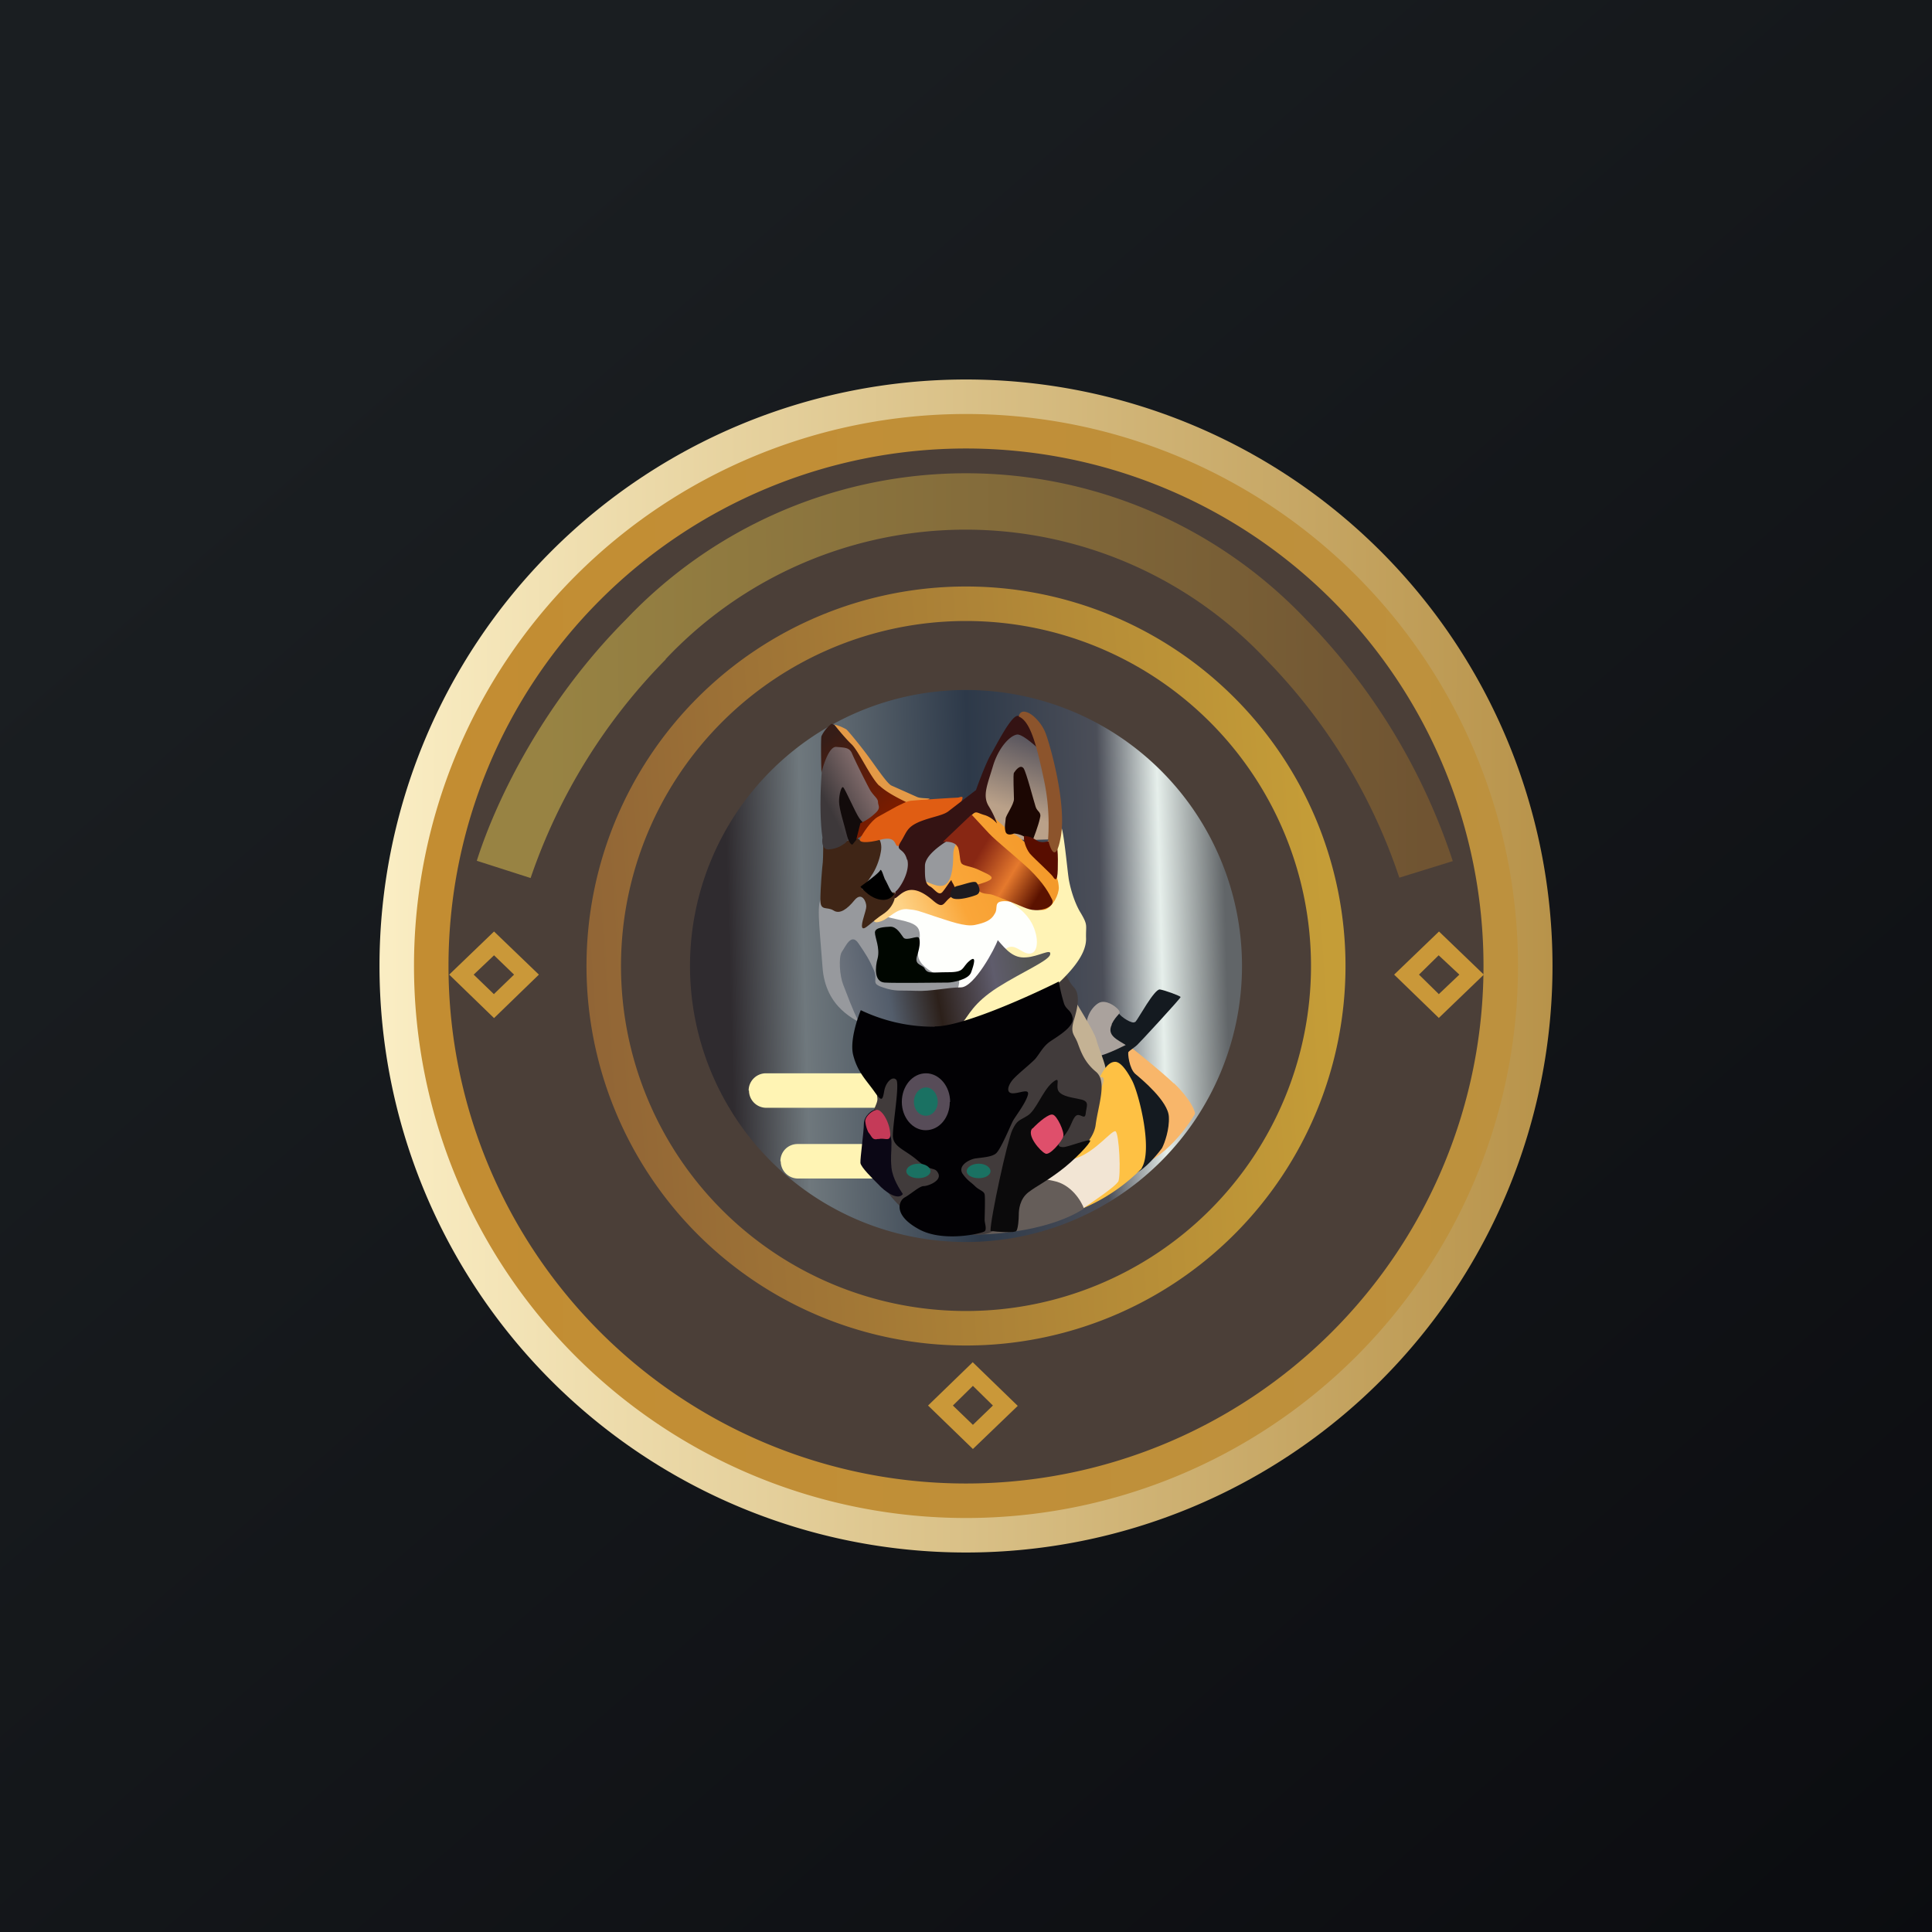
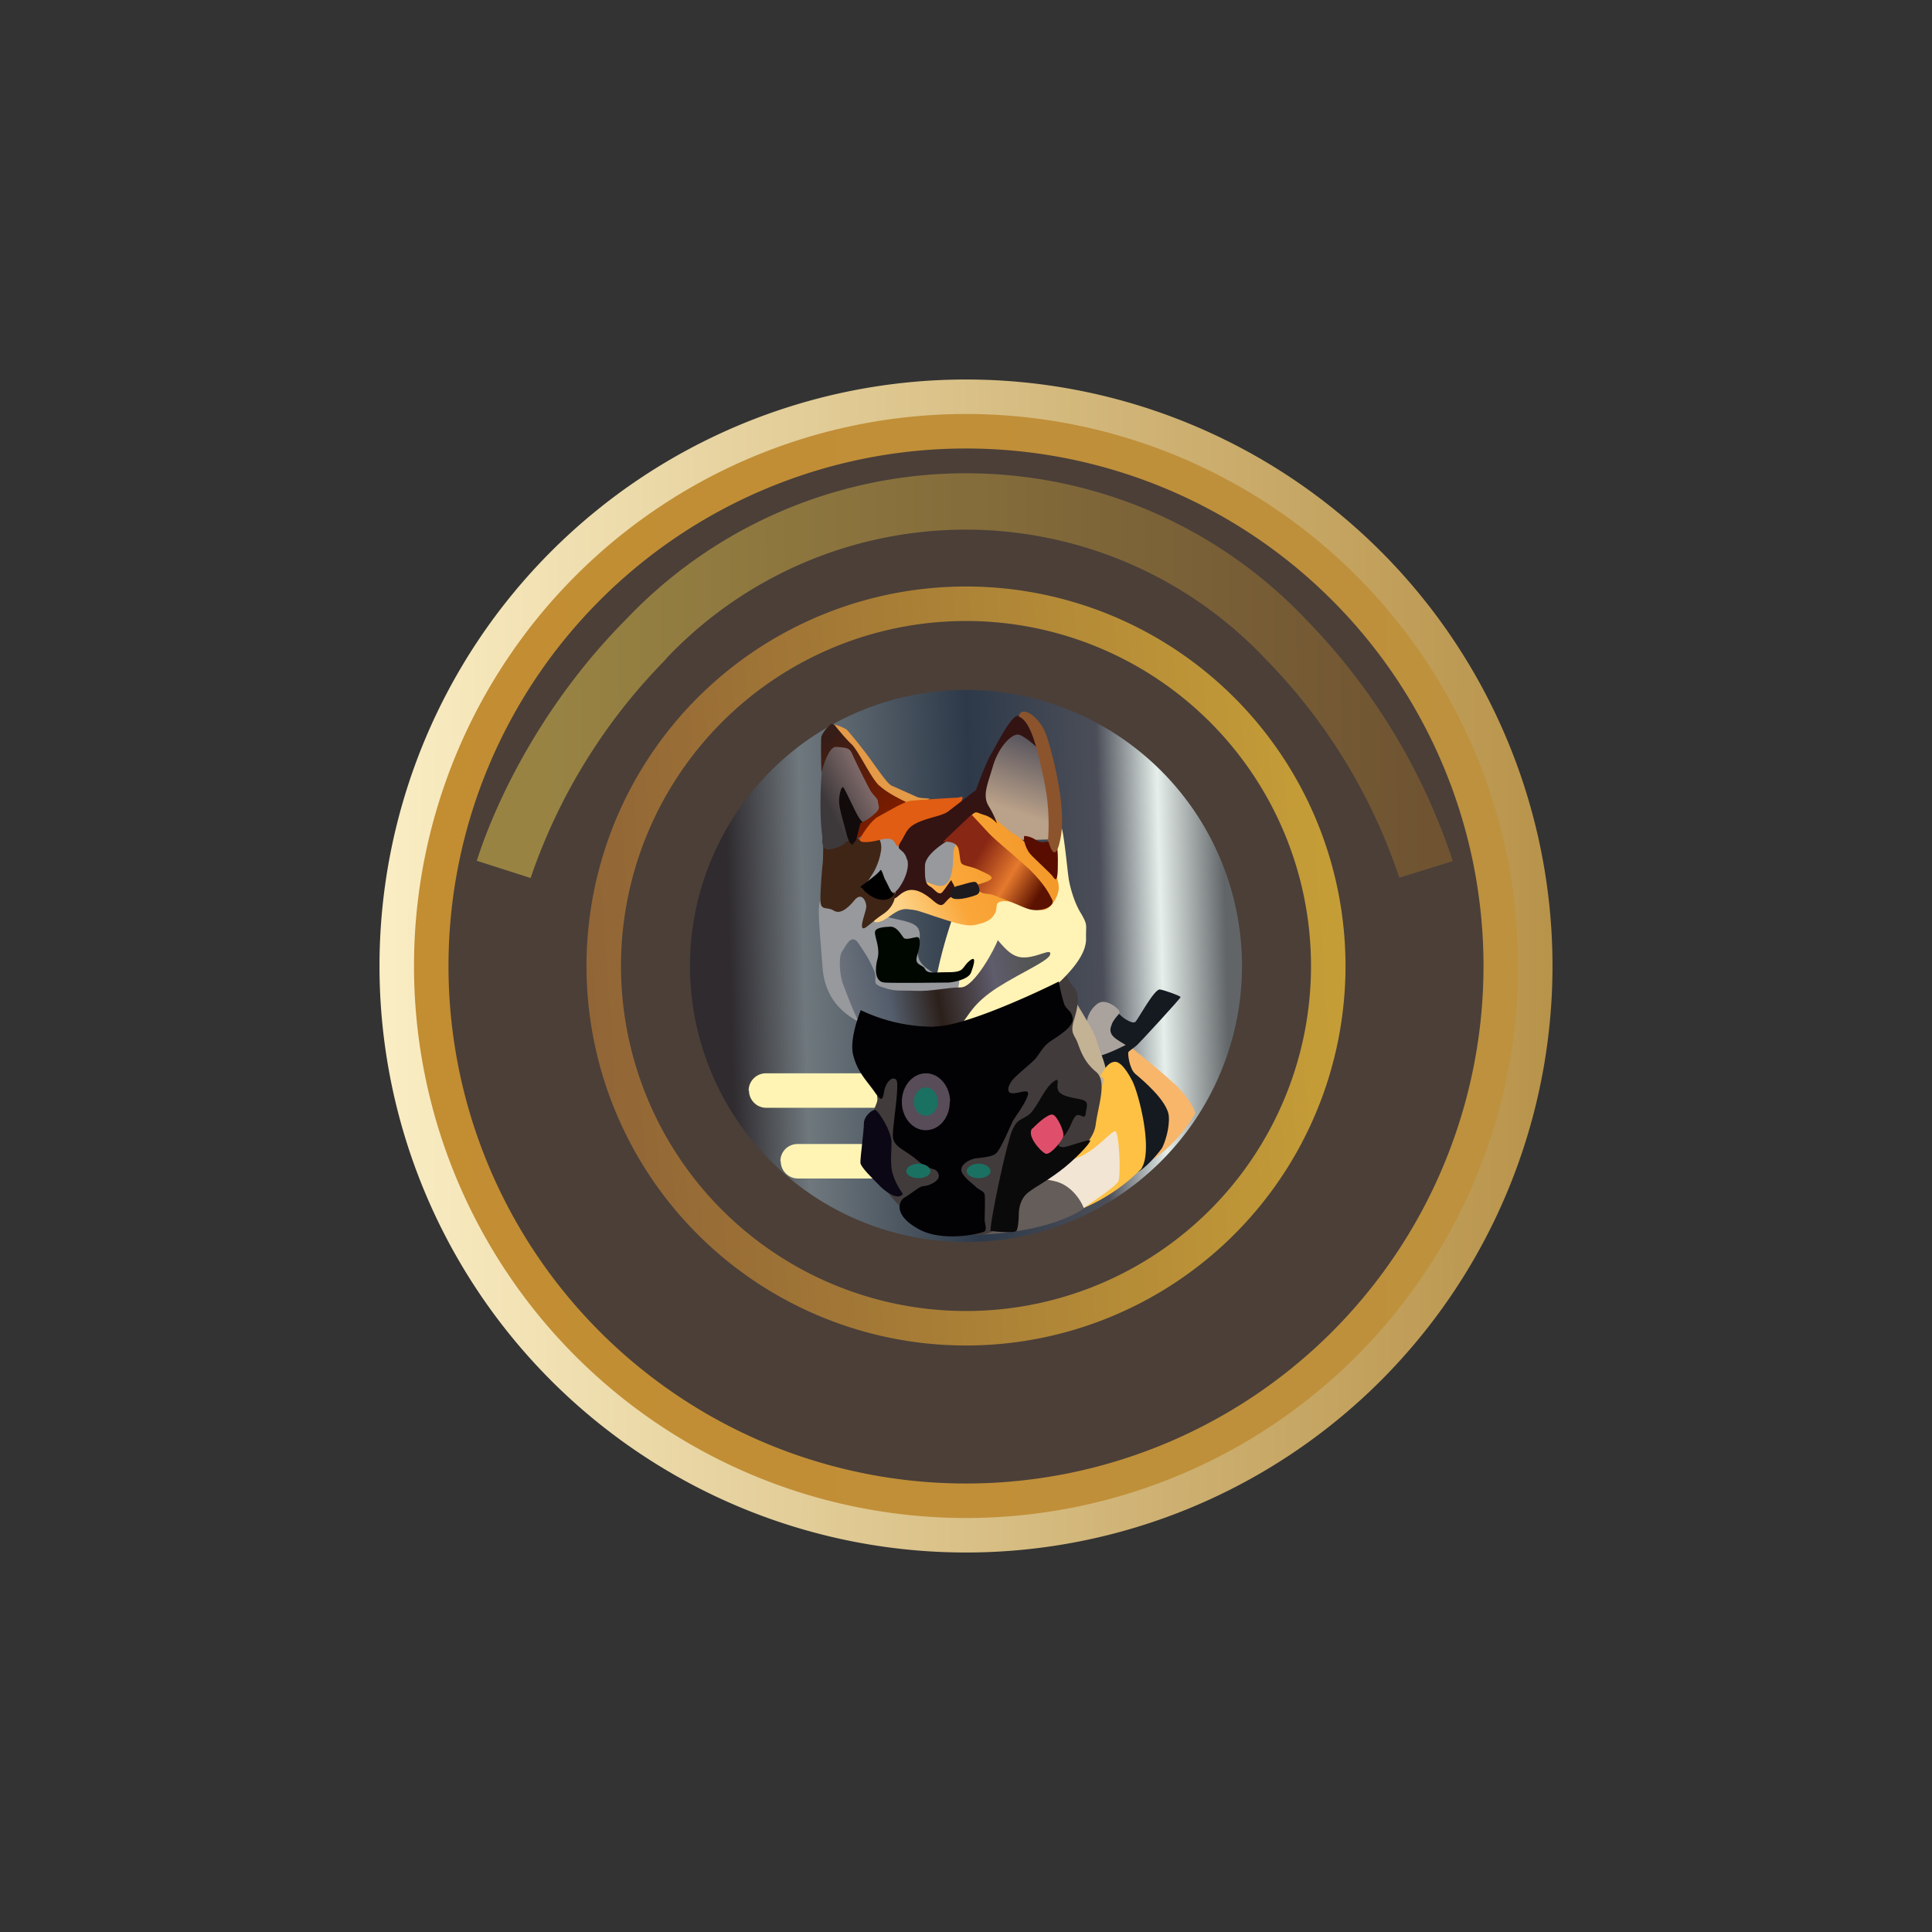
<svg xmlns="http://www.w3.org/2000/svg" width="56" height="56" viewBox="0 0 56 56">
  <rect x="0" y="0" width="56" height="56" fill="#333333" stroke="none" />
-   <path fill="url(#a3xu5ks5c)" d="M0 0h56v56H0z" />
  <path d="M45 28a17 17 0 1 1-34 0 17 17 0 0 1 34 0Z" fill="url(#b3xu5ks5c)" />
  <path d="M43.88 28a15.88 15.88 0 1 1-31.76 0 15.88 15.88 0 0 1 31.76 0Z" fill="#4B3F38" />
  <path d="M36 28a8 8 0 1 1-16 0 8 8 0 0 1 16 0Z" fill="url(#c3xu5ks5c)" />
  <path d="M21.7 31.61c0-.28.23-.5.5-.5h3.92a.5.5 0 1 1 0 1h-3.91a.5.5 0 0 1-.5-.5ZM22.62 33.66c0-.28.22-.5.5-.5h3.91a.5.5 0 1 1 0 1h-3.9a.5.5 0 0 1-.5-.5Z" fill="#FFF4B4" />
  <path d="M34.02 31.4c-.37-.35-1.03-.88-1.31-1.1-.46.66-1.38 2.14-1.42 2.7-.05.72.77 1.13 1.7.81.94-.32 1.6-1.44 1.64-1.51.04-.07-.14-.46-.6-.9Z" fill="#F8B66A" />
  <path d="M32.9 29.62c-.07.08-.42-.15-.47-.25-.12.04-.4.14-.48.25-.1.13-.26.87-.17 1.3.1.45.41 1.32.5 1.77.08.45.28 1.47.63 1.32.28-.12.63-.54.77-.73.08-.15.22-.55.2-.91-.02-.45-.78-1.08-.97-1.24-.18-.15-.23-.62-.2-.64.02-.03.2-.15.25-.2.05-.04 1.27-1.36 1.26-1.39 0-.03-.46-.2-.6-.22-.16-.02-.63.86-.71.94Z" fill="#141A20" />
  <path d="M32.23 29.69c-.16.32.15.44.4.6-.3.15-.88.42-.96.31-.1-.14-.1-.31-.17-.72-.07-.4.18-.73.37-.82.19-.08.45.09.55.21.1.13-.04.1-.2.42Z" fill="#AAA29D" />
  <path d="M31.78 30.14c-.05-.23-.64-1.15-.72-1.31-.24.57-.7 1.76-.68 1.96.03.25.68.85 1.17.93.5.08.51-.43.51-.65 0-.22-.23-.71-.28-.93Z" fill="#C4B294" />
  <path d="M33.1 33.86a5.3 5.3 0 0 1-1.7 1.16c-.26-.41-.76-1.3-.58-1.57.22-.34.45-.63.93-1.56.49-.93.06-.55.16-.73.1-.18.22-.36.38-.38.15-.03.33.17.53.55.2.4.6 2 .27 2.53Z" fill="#FEC144" />
  <path d="M32.4 34.26c-.07.13-.7.56-1 .76-.13 0-.5-.04-.86-.2-.45-.2-.35-.56-.3-.84.05-.29.44-.23.98-.42.54-.19 1-.8 1.11-.77.11.03.17 1.3.08 1.47Z" fill="#F2E5D4" />
  <path d="M31.42 35.03c-.93.61-2.47.76-3.13.75.21-.52.68-1.58.9-1.67.26-.11.72-.01 1.35.12.51.1.8.58.88.8Z" fill="#655D59" />
  <path d="M31.76 32.59c-.05.47-.58.89-.83 1.04-.32.12-1.04.39-1.31.57-.34.23-.4 1.13-.81 1.46-.4.33-1.69-.06-1.96-.16-.27-.09-.63-.37-1-.79a2.93 2.93 0 0 1-.62-1.8c-.02-.74.23-.88.2-1.09a7.5 7.5 0 0 1-.06-1.02c.02-.1 2.05.31 3.32-.56 1.27-.88 2.05-1.96 2.13-2.03.07-.07.11.19.3.4.2.2.12.6 0 .98-.1.38.02.38.12.65.1.27.2.55.52.82.34.27.08.95 0 1.53Z" fill="#413B3B" />
  <path d="M30.15 21.85c.19.48.42 2.21.42 2.47-.58.04-1.82.06-2.11-.18-.36-.3-.28-.63.17-1.78.45-1.15.82-1.16 1.04-1.25.23-.1.3.26.48.74Z" fill="url(#d3xu5ks5c)" />
  <path d="M28.04 29.83a.82.82 0 0 1-.77-.16c-.76 0 .62-4.54 1.25-4.82.62-.29 1.35-.33 1.65-.37.3-.05.51-.5.58-.51.07-.02.19 1.26.22 1.45.02.18.14.7.36 1.05.21.36.14.33.15.73.01.4-.32.83-.73 1.23s-2.3 1.3-2.71 1.4Z" fill="#FFF3B5" />
-   <path d="M25.57 26.68c-.36.5.16.49.66 1.1.08.22.4.7 1.11.87.88.2.42-.03.7-.06.27-.03.63-.49.98-.95.34-.46.56.03.84 0 .27-.03.25-.57 0-.96-.26-.4-.63-.54-.98-.83-.35-.3-1.69.02-2.48 0-.8-.02-.48.33-.83.83Z" fill="#FEFFFC" />
+   <path d="M25.57 26.68Z" fill="#FEFFFC" />
  <path d="M23.84 25.99c-.18.18-.1.69 0 2.03.08 1.22.99 1.55 1.23 1.7l1.8.04c.49 0 1.12-1.37.88-1.4-.24-.02-.47-.09-.57-.11-.11-.03-.47-.23-.55-.47-.08-.24.1-.6 0-.84s-.58-.26-.94-.37c-.36-.1.08-.21.16-.42.08-.22.9-.16 1.78-.16s.33-.62.42-1.07c.1-.45-.22-.64-.5-.88-.28-.23-1.04 0-1.61 0-.46 0-1 .96-1.22 1.44-.24.1-.74.36-.88.5Z" fill="#97999D" />
  <path d="M25.55 26.7c-.23.08-.23 0-.22-.09-.03-.06-.04-.24.16-.43.24-.25.96-.51 1.12-.63.16-.11.46.18.72.12.25-.06.3-.52.3-.88s.2-.4.22-.45c.02-.06-.13-.7.1-.9.24-.21.55.06.7.14.16.08.6.55.78.62.17.07.98.88 1.09 1.02.1.14.16.3.17.51 0 .2-.16.53-.38.63-.23.1-.82-.24-1.18-.24s-.18.2-.3.37c-.1.19-.29.26-.57.32-.29.06-.73-.11-1.2-.26-.45-.15-.46-.17-.78-.2-.3-.01-.5.26-.73.35Z" fill="url(#e3xu5ks5c)" />
  <path d="M23.85 24.14v-.01c0 .08.05.42.18.42.12 0 .22-.08.37-.13.16-.04.32-.12.42-.12.1 0 .09.11.29.09l.38-.06c.03.05.08.18.04.37-.04.24-.15.51-.27.68-.1.17-.23.32-.27.38-.04.07.88.11.93.11.06 0 .04.38-.3.61-.36.23-.58.52-.63.4-.04-.12.12-.47.12-.61s-.13-.43-.34-.18c-.21.26-.43.42-.61.3-.19-.12-.38.03-.38-.3 0-.33.05-.95.07-1.1.01-.12.02-.61 0-.85Z" fill="#3F2516" />
  <path d="M24.03 24.62c-.2.02-.21-.22-.19-.34-.13-.83-.02-2.59.13-2.73.16-.14.48-.03.7.08.22.1.85 1.27.94 1.35.1.08.13.61.04.72-.1.1-.76.4-.87.46-.1.06-.27.29-.33.31-.05.03-.17.13-.42.15Z" fill="url(#f3xu5ks5c)" />
  <path d="M24.55 24.22c.06.22.13.27.16.26l.4-.5c.03-.05-.07-.08-.2-.26-.12-.17-.41-.85-.47-.9-.05-.04-.12.2-.12.41 0 .22.16.7.23.99Z" fill="#120B0B" />
-   <path d="M29.15 24.12c.04.1.18.07.24.04.05 0 .17.02.28.08.12.08.24.15.27.1.02-.05.16-.42.2-.61.06-.2-.07-.19-.12-.34-.05-.15-.27-1-.35-1.12-.1-.13-.24.07-.28.13-.03.05 0 .61 0 .76 0 .16-.24.48-.24.57 0 .08-.05.25 0 .39Z" fill="#1C0703" />
  <path d="M24.1 20.98c.03 0 .16.07.2.1.31.11.67.77.78.94.1.18.22.38.38.6.15.22.38.17.61.28.24.11.37.24.43.4.06.15-.13.1-.43.26-.24.13-.93.56-1.25.77l.12-.47c.07-.03.25-.12.41-.27.2-.17.1-.23.1-.34 0-.11-.12-.17-.23-.35-.1-.18-.44-.86-.52-1.05-.07-.18-.2-.18-.46-.2-.2-.02-.37.5-.43.75-.01-.31-.02-.97 0-1.06a.98.98 0 0 1 .29-.36Z" fill="url(#g3xu5ks5c)" />
  <path d="M25.49 22.77c.27.26.8.48.85.52.2-.03.58-.1.6-.13.03-.03-.26-.01-.36-.06l-.74-.33c-.12-.05-.44-.53-.64-.8-.2-.28-.6-.77-.67-.83a1.4 1.4 0 0 0-.35-.14c.1.13.34.42.5.57.21.2.54.94.8 1.2Z" fill="#E49A47" />
  <path d="M25.44 23.68c-.2.12-.42.46-.5.61-.1.15.21.15.58.05.38-.1.41.07.46.16.05.09.27-.11.43-.29.17-.17.19-.25.46-.37.28-.12.2.05.43-.04.23-.1.52-.42.58-.6.07-.17-.06-.08-.13-.08-.08 0-1.2.07-1.34.09-.13.01-.28.1-.43.17l-.54.3Z" fill="#E05D13" />
  <path d="M26.3 24.92c.09.37-.25.87-.34.92-.1.38.05.1.27 0 .21-.1.46-.04.8.25.34.3.3.06.55-.1.25-.16 0-.41 0-.47 0-.05-.13.17-.25.32-.12.16-.24-.08-.38-.15-.15-.08-.14-.3-.14-.59 0-.28.39-.57.7-.76.32-.2.46-.52.63-.69.16-.16.15-.1.38-.03.19.05.33.19.38.25a2.56 2.56 0 0 0-.24-.5c-.19-.31-.04-.62.12-1.16.16-.54.5-.9.71-.92.17 0 .59.38.78.58a5.77 5.77 0 0 0-.2-.68c-.1-.25-.38-.46-.58-.44-.2.02-.62.87-.77 1.12-.12.2-.34.77-.43 1.03l-.78.6c-.16.14-.49.17-.86.32-.37.16-.36.29-.54.58-.18.29.09.15.18.52Z" fill="#341313" />
  <path d="M27.75 24.54c-.06-.14-.3-.15-.42-.14l.83-.79.51.55c.23.24.73.63 1.17 1.04.43.42.57.7.66.88.08.18-.25.32-.5.3-.23-.01-.36-.11-.86-.3-.5-.2-.35-.14-.6-.18-.21-.04-.26-.18-.25-.25.14-.03.43-.12.45-.19.03-.08-.17-.15-.4-.26-.22-.1-.44-.1-.48-.19-.05-.09-.03-.3-.1-.47Z" fill="url(#h3xu5ks5c)" />
  <path d="M27.75 25.68a.26.26 0 0 0-.2.26c0 .23.58.07.75 0 .17-.07.06-.3 0-.36s-.33.05-.55.1Z" fill="#1E1B1F" />
  <path d="M25.66 25.5c.06.1.16.38.26.42-.22.3-.6.12-.75 0-.13-.1-.2-.18-.23-.22.18-.13.54-.4.57-.47.04-.08.1.18.15.28Z" />
  <path d="M29.85 24.74c-.12-.15-.2-.42-.16-.51.05 0 .2.02.34.12.18.12.33.03.49 0 .15-.04.15.48.14.86-.01.38-.09.28-.14.2-.06-.09-.54-.52-.67-.67Z" fill="#580D00" />
  <path d="M26.59 27.68c-.1.28.1.27.2.37.09.19.2.13.7.13.48 0 .38-.13.6-.32.23-.2.14.1.06.32-.07.22-.56.3-.67.3-.1 0-1.55.02-1.84 0-.3-.02-.28-.43-.2-.71.07-.29-.08-.6-.08-.74 0-.15.27-.16.45-.17.19 0 .3.22.38.32.09.1.4-.07.44 0 .04.06.05.21-.04.5Z" fill="#000600" />
  <path d="M29.74 27.75c-.36.03-.56-.2-.82-.5-.07.22-.68 1.37-1.07 1.37-.38 0-.86.12-1.3.1-.46-.02-.59.03-.96-.1-.37-.12-.13-.19-.26-.5-.13-.3-.23-.46-.45-.78-.21-.31-.37.1-.48.25-.1.16-.06.7.04.95s.29.78.44 1.05c.16.28.32.19.58.32.27.13 1.1.29 1.88.14.77-.15.36-.18.55-.4.19-.21.31-.57 1.03-1.03.71-.45 1.5-.78 1.52-.96.04-.18-.34.07-.7.09Z" fill="url(#i3xu5ks5c)" />
  <path d="M29.75 20.64c-.16-.05-.21.06-.22.13.32.13.5.75.72 1.79a6.2 6.2 0 0 1 .13 1.76c0 .05.2.89.37-.08.17-.98-.33-2.7-.44-2.98-.1-.28-.37-.57-.56-.62Z" fill="#8C542C" />
  <path d="M27.1 29.76a4.9 4.9 0 0 1-2.15-.48c-.11.27-.32.91-.22 1.3.12.48.37.72.6 1.04.23.33.25.28.3 0 .05-.27.25-.44.35-.32.1.12-.1 1.27-.1 1.61 0 .34.34.4.72.73.39.34.5.16.6.38.09.21-.3.36-.43.36-.12 0-.38.24-.55.33-.17.1-.33.5.38.9.71.42 1.87.14 1.94.08.07-.06 0-.24 0-.33 0-.08.02-.65 0-.74-.02-.1-.16-.12-.28-.24-.12-.12-.21-.15-.36-.36-.14-.22.16-.4.36-.44.2-.03.47-.04.6-.14.14-.1.43-.82.5-.95s.36-.5.43-.74c.07-.22-.23-.06-.43-.06-.2 0-.16-.21 0-.4.15-.17.5-.44.65-.6.14-.17.23-.37.44-.51.22-.15.69-.42.64-.68-.05-.25-.2-.22-.26-.45a5.19 5.19 0 0 1-.14-.6c-.88.44-2.84 1.32-3.6 1.3Z" fill="#020104" />
  <path d="M27.53 31.94c0 .45-.3.82-.7.82-.38 0-.69-.37-.69-.82 0-.46.31-.83.7-.83.38 0 .7.37.7.83Z" fill="#574C58" />
  <path d="M27.18 31.94c0 .22-.15.4-.34.4-.2 0-.35-.18-.35-.4 0-.23.16-.42.35-.42.19 0 .34.19.34.42ZM26.97 33.95c0 .11-.16.2-.35.2-.2 0-.35-.09-.35-.2 0-.12.16-.22.35-.22.2 0 .35.1.35.22ZM28.71 33.95c0 .11-.15.2-.34.2-.2 0-.35-.09-.35-.2 0-.12.16-.22.35-.22.19 0 .34.1.34.22Z" fill="#1A7162" />
  <path d="M25.84 33.85c.04.33.24.62.33.76-.15.21-.55-.1-.7-.27-.17-.17-.51-.5-.53-.63-.01-.13.1-.91.1-1.14 0-.22.24-.41.33-.4.08.02.47.6.47.94 0 .36-.03.4 0 .74Z" fill="#0B0715" />
-   <path d="M25.46 33.01c-.18.05-.18-.06-.29-.19a.95.95 0 0 1-.09-.32c0-.14.2-.32.34-.33.15 0 .35.34.38.65.04.32-.16.14-.34.2Z" fill="#C53A58" />
  <path d="M29.46 35.68c-.04.06-.52.03-.75 0 0-.38.49-2.62.63-2.92.14-.3.2-.27.44-.42.25-.15.43-.7.71-.95.3-.25.08.09.2.25.12.15.39.17.65.23.25.06.15.2.13.4-.02.22-.16-.02-.28.07-.12.09-.14.36-.37.61-.23.25-.13.3 0 .3s.76-.25.78-.19c.02.06-.45.57-.9.9-.46.34-.61.39-.88.59-.27.2-.29.53-.29.66s-.02.4-.07.47Z" fill="#0B0A0B" />
  <path d="M29.93 32.7c-.2.2.24.68.36.73.12.1.5-.36.53-.49.04-.13-.18-.6-.3-.63-.11-.04-.4.2-.59.4Z" fill="#DF4F6B" />
  <path fill-rule="evenodd" d="M28 39a11 11 0 1 0 0-22 11 11 0 0 0 0 22Zm0-1a10 10 0 1 0 0-20 10 10 0 0 0 0 20Z" fill="url(#j3xu5ks5c)" />
  <path fill-rule="evenodd" d="M28 44a16 16 0 1 0 0-32 16 16 0 0 0 0 32Zm0-1a15 15 0 1 0 0-30 15 15 0 0 0 0 30Z" fill="url(#k3xu5ks5c)" />
  <path opacity=".8" d="M19.3 19.11a16.69 16.69 0 0 0-3.92 6.34l-1.56-.5c.6-1.88 2-4.66 4.32-6.99a13.58 13.58 0 0 1 19.72 0 18.13 18.13 0 0 1 4.25 7l-1.55.48a16.5 16.5 0 0 0-3.87-6.33 11.95 11.95 0 0 0-17.4 0Z" fill="url(#l3xu5ks5c)" />
-   <path fill-rule="evenodd" d="m41.7 28.82.6-.57-.6-.56-.57.56.58.57Zm0 .69 1.31-1.26-1.3-1.25-1.3 1.25 1.3 1.26Zm-27.38-.7.58-.56-.58-.56-.59.56.59.57Zm0 .7 1.3-1.26-1.3-1.25-1.3 1.25 1.3 1.26ZM28.2 41.3l-.58-.56.58-.57.58.57-.58.56Zm0-1.82-1.3 1.26L28.2 42l1.3-1.25-1.3-1.26Z" fill="#CA9839" />
  <defs>
    <linearGradient id="a3xu5ks5c" x1="10.42" y1="9.71" x2="68.15" y2="76.02" gradientUnits="userSpaceOnUse">
      <stop stop-color="#1A1E21" />
      <stop offset="1" stop-color="#06060A" />
    </linearGradient>
    <linearGradient id="b3xu5ks5c" x1="11.27" y1="28.53" x2="45" y2="28.62" gradientUnits="userSpaceOnUse">
      <stop stop-color="#FAEDC3" />
      <stop offset="1" stop-color="#B8934A" />
    </linearGradient>
    <linearGradient id="c3xu5ks5c" x1="21.14" y1="27.79" x2="35.54" y2="27.41" gradientUnits="userSpaceOnUse">
      <stop stop-color="#2F2B2F" />
      <stop offset=".15" stop-color="#6F787D" />
      <stop offset=".49" stop-color="#2D3949" />
      <stop offset=".75" stop-color="#4B4E58" />
      <stop offset=".87" stop-color="#E6EFEB" />
      <stop offset="1" stop-color="#616568" />
    </linearGradient>
    <linearGradient id="d3xu5ks5c" x1="30.39" y1="21.63" x2="29.71" y2="23.63" gradientUnits="userSpaceOnUse">
      <stop stop-color="#5B575F" />
      <stop offset="1" stop-color="#BAA189" />
    </linearGradient>
    <linearGradient id="e3xu5ks5c" x1="30.05" y1="24.74" x2="26.21" y2="26.43" gradientUnits="userSpaceOnUse">
      <stop stop-color="#F49A2B" />
      <stop offset=".61" stop-color="#FAA639" />
      <stop offset="1" stop-color="#FDD286" />
    </linearGradient>
    <linearGradient id="f3xu5ks5c" x1="25.49" y1="23.4" x2="24.34" y2="24.01" gradientUnits="userSpaceOnUse">
      <stop stop-color="#7E6969" />
      <stop offset="1" stop-color="#3D383A" />
    </linearGradient>
    <linearGradient id="g3xu5ks5c" x1="24.13" y1="21.3" x2="25.81" y2="23.4" gradientUnits="userSpaceOnUse">
      <stop stop-color="#361D17" />
      <stop offset="1" stop-color="#791C00" />
    </linearGradient>
    <linearGradient id="h3xu5ks5c" x1="27.86" y1="24.07" x2="30.34" y2="25.58" gradientUnits="userSpaceOnUse">
      <stop offset=".27" stop-color="#882713" />
      <stop offset=".66" stop-color="#E5792D" />
      <stop offset="1" stop-color="#5B1200" />
    </linearGradient>
    <linearGradient id="i3xu5ks5c" x1="29.86" y1="28.38" x2="24.6" y2="29.33" gradientUnits="userSpaceOnUse">
      <stop stop-color="#545555" />
      <stop offset=".19" stop-color="#5F5C6C" />
      <stop offset=".51" stop-color="#2C201A" />
      <stop offset=".77" stop-color="#535D6B" />
      <stop offset="1" stop-color="#6A717B" />
    </linearGradient>
    <linearGradient id="j3xu5ks5c" x1="17" y1="28.51" x2="38.51" y2="27.06" gradientUnits="userSpaceOnUse">
      <stop stop-color="#916536" />
      <stop offset="1" stop-color="#C59D37" />
    </linearGradient>
    <linearGradient id="k3xu5ks5c" x1="44.13" y1="27.78" x2="12.35" y2="27.78" gradientUnits="userSpaceOnUse">
      <stop stop-color="#BD913E" />
      <stop offset="1" stop-color="#C38D32" />
    </linearGradient>
    <linearGradient id="l3xu5ks5c" x1="15.85" y1="23.2" x2="41.21" y2="23.08" gradientUnits="userSpaceOnUse">
      <stop stop-color="#AB9446" />
      <stop offset="1" stop-color="#795931" />
    </linearGradient>
  </defs>
</svg>